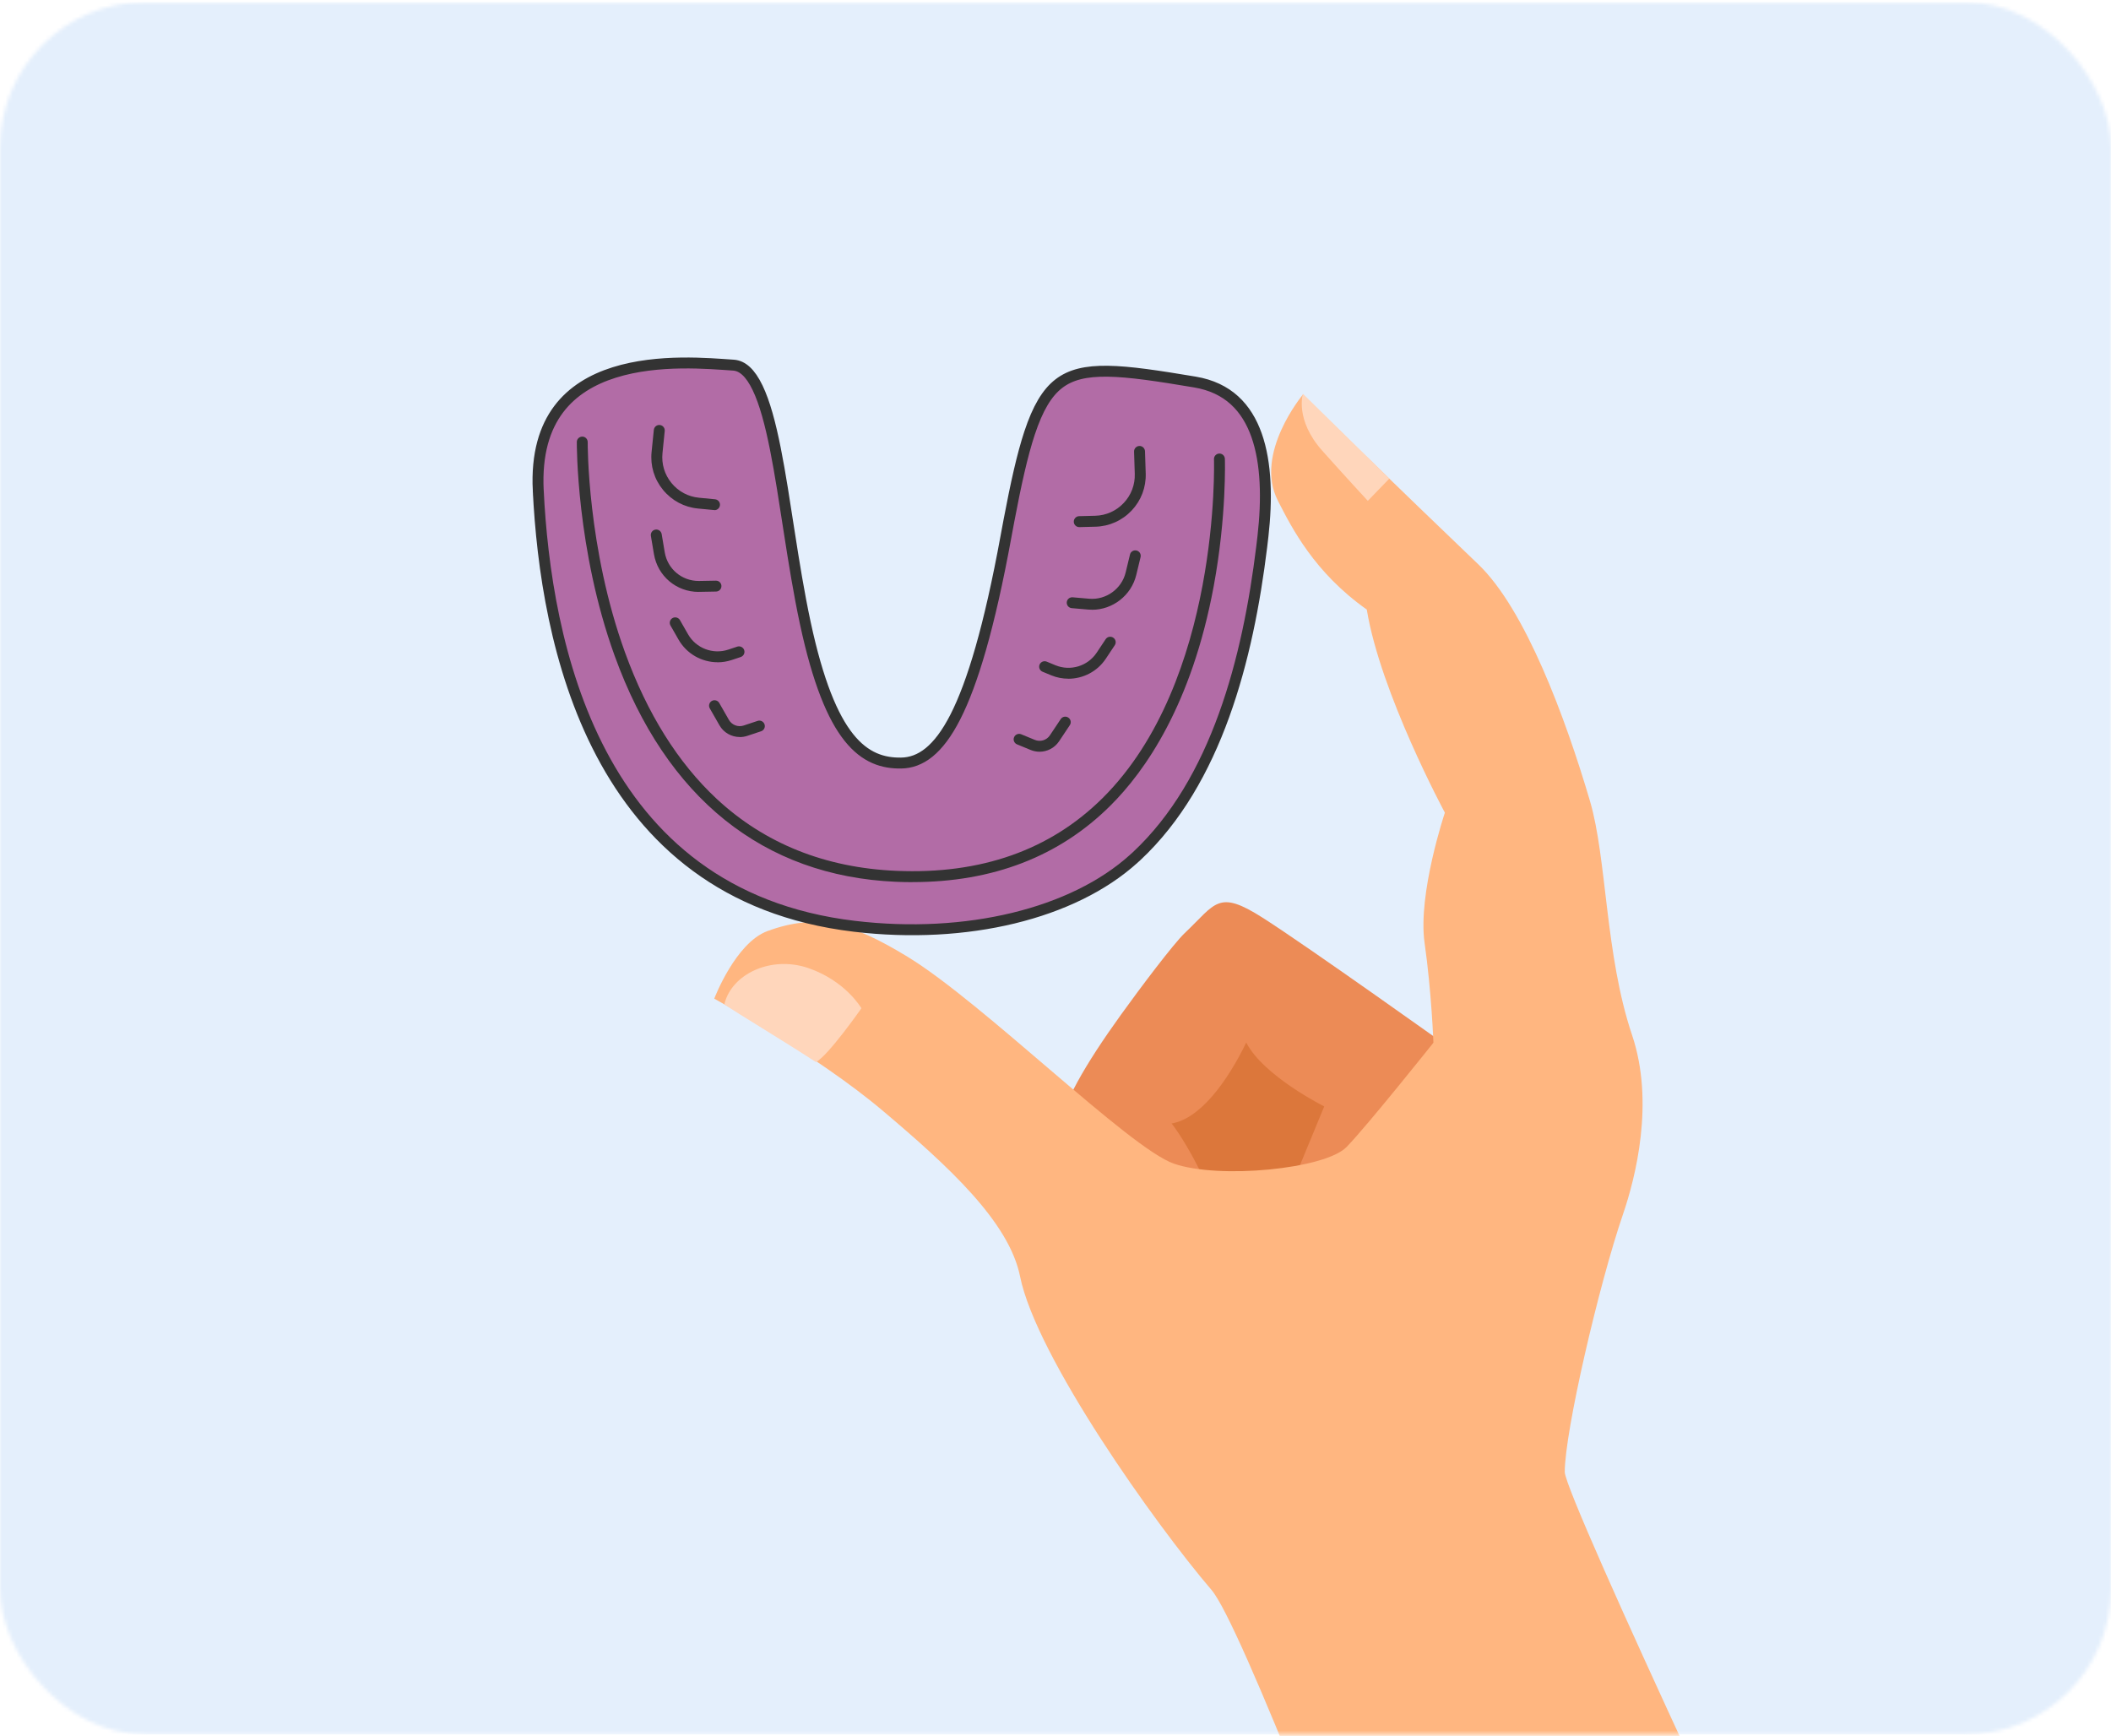
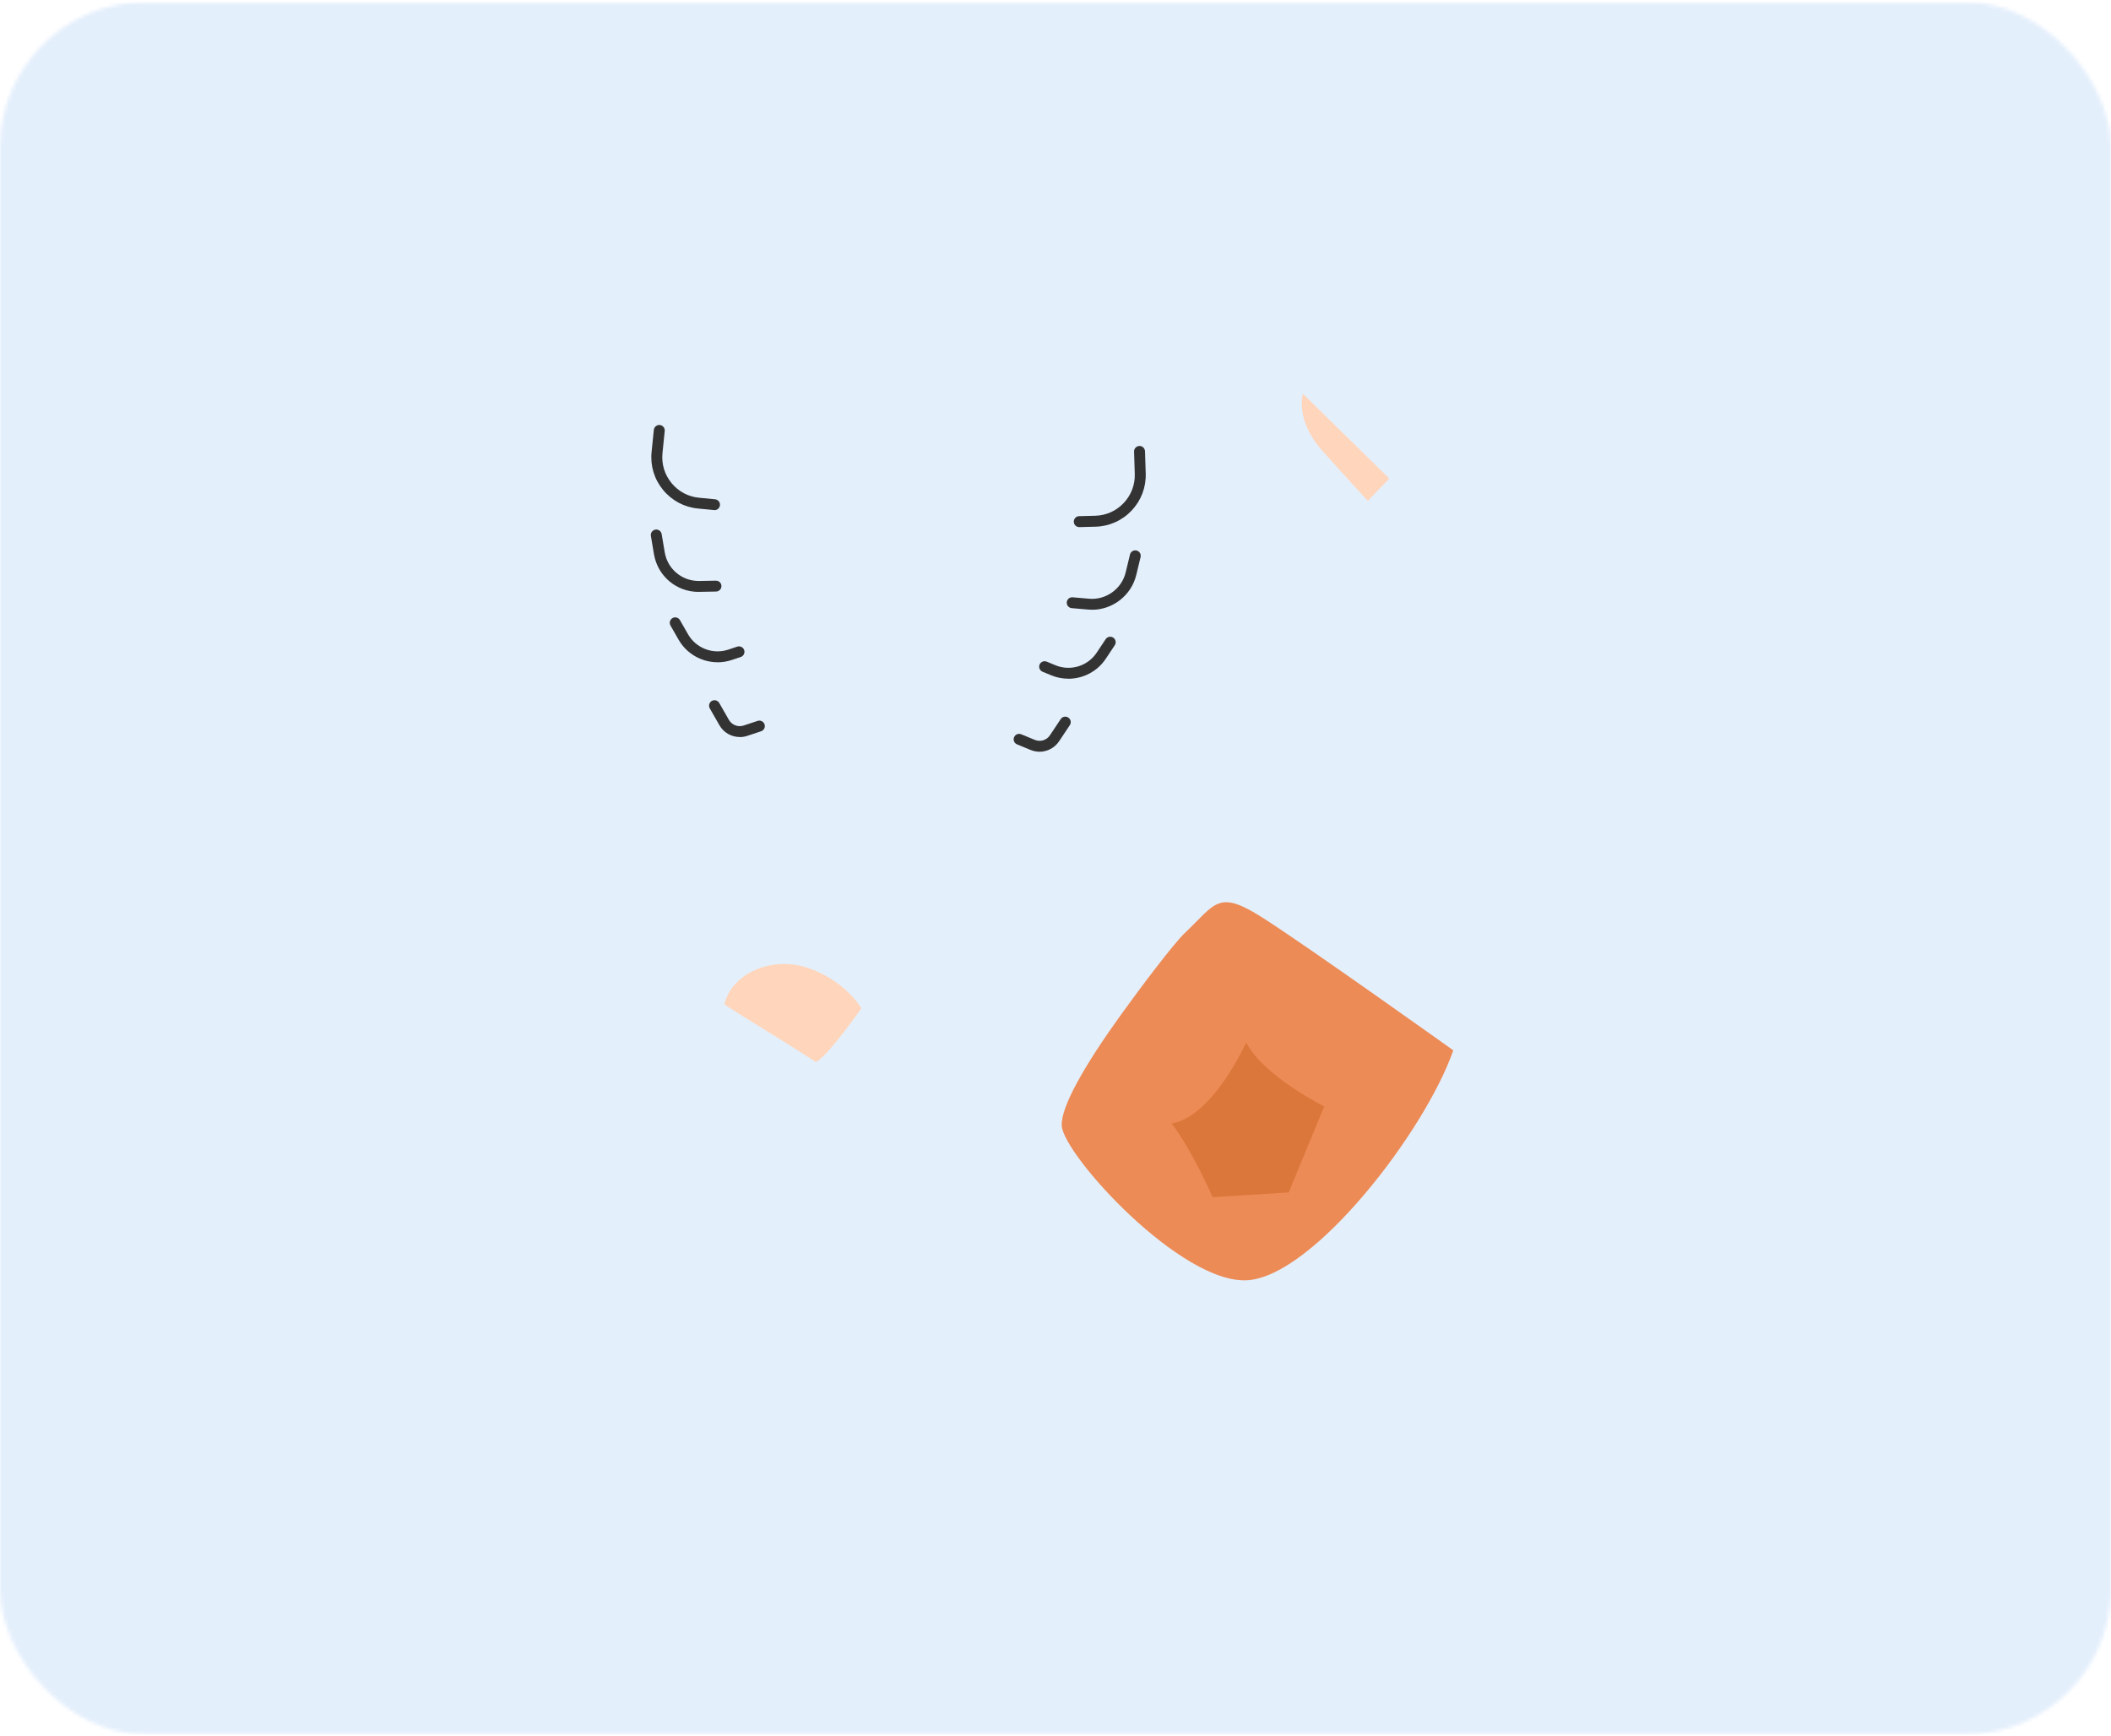
<svg xmlns="http://www.w3.org/2000/svg" width="580" height="477" viewBox="0 0 580 477" fill="none">
  <mask id="mask0_2749_19478" style="mask-type:alpha" maskUnits="userSpaceOnUse" x="0" y="0" width="580" height="477">
    <rect y="0.574" width="580" height="476" rx="40" fill="#E1E8F2" />
  </mask>
  <g mask="url(#mask0_2749_19478)">
    <rect y="0.574" width="580" height="476" rx="20" fill="#E4EFFC" />
    <mask id="mask1_2749_19478" style="mask-type:alpha" maskUnits="userSpaceOnUse" x="130" y="80" width="340" height="653">
      <rect x="130.531" y="80.574" width="338.939" height="651.674" fill="#D9D9D9" />
    </mask>
    <g mask="url(#mask1_2749_19478)">
      <path d="M399.29 288.592C399.29 288.592 359.248 260.005 346.912 252.159C334.591 244.313 334.101 248.229 325.486 256.396C322.465 259.264 313.29 271.431 307.962 278.844C298.074 292.578 291.458 304.074 291.71 309.277C292.102 317.291 324.731 353.165 342.926 351.752C361.108 350.34 391.527 310.872 399.29 288.606V288.592Z" fill="#EC8B56" />
      <path d="M354.074 327.64L363.836 304.004C363.836 304.004 347.122 295.668 342.409 286.452C337.137 297.291 329.724 307.375 321.906 308.689C327.5 315.962 333.179 328.941 333.179 328.941L354.074 327.64Z" fill="#DC773B" />
-       <path d="M357.961 108.44C357.961 108.44 344.451 124.594 351.094 137.559C354.926 145.055 361.094 157.279 375.527 167.488C379.276 190.439 396.982 223.292 396.982 223.292C396.982 223.292 389.499 245.614 391.401 259.04C393.317 272.466 393.835 286.494 393.835 286.494C393.835 286.494 375.919 308.998 370.003 315.123C364.087 321.249 334.926 324.032 322.549 319.739C310.171 315.445 270.228 275.599 249.333 262.872C233.962 253.516 224.522 250.83 210.872 255.823C202.06 259.054 196.242 274.397 196.242 274.397C196.242 274.397 224.214 289.739 242.438 305.11C260.647 320.48 277.249 335.739 280.27 350.732C284.703 372.773 317.332 418.717 332.87 436.871C348.409 455.01 459.862 765.287 459.862 765.287L586.407 754.658C586.407 754.658 532.127 621.205 506.743 572.562C497.624 555.093 429.905 411.109 429.919 404.437C429.919 393.375 439.261 353.095 445.904 333.683C449.359 323.599 454.646 302.886 448.408 284.382C440.981 262.355 441.527 235.977 436.842 220.075C430.128 197.292 419.107 167.432 406.143 155.041C385.639 135.433 357.947 108.454 357.947 108.454L357.961 108.44Z" fill="#FFB680" />
      <path d="M199.012 275.963C200.956 267.613 211.879 262.466 222.131 266.005C232.382 269.543 236.676 277.04 236.676 277.04C236.676 277.04 227.403 290.284 224.173 291.809C214.257 285.375 202.914 278.62 199.012 275.949V275.963Z" fill="#FFD6BB" />
      <path d="M357.975 108.188C357.975 108.188 355.695 115.321 363.304 123.852C368.982 130.23 375.807 137.614 375.807 137.614L381.723 131.502L357.975 108.188Z" fill="#FFD6BB" />
-       <path d="M201.529 100.329C194.861 99.89 180.845 98.536 168.744 102.347C162.731 104.24 157.302 107.379 153.49 112.45C149.689 117.507 147.377 124.646 147.881 134.771H147.882C148.906 155.488 152.707 183.352 165.233 207.071C177.719 230.714 198.866 250.247 234.769 254.516C265.596 258.176 294.797 251.065 311.473 235.983L312.312 235.225C334.267 214.707 342.892 180.955 346.649 150.312L347.003 147.32C348.14 137.24 347.98 127.324 345.247 119.591C342.551 111.964 337.383 106.492 328.302 104.968C318.177 103.275 310.462 102.089 304.385 102.001C298.334 101.914 294.139 102.924 290.909 105.421C287.649 107.94 285.134 112.153 282.867 119.006C280.886 124.995 279.145 132.836 277.215 143.015L276.375 147.521C271.823 172.357 267.192 187.73 262.508 196.941C257.817 206.165 252.862 209.585 247.578 209.659C245.195 209.693 242.734 209.379 240.28 208.306C237.821 207.23 235.458 205.429 233.215 202.615C228.768 197.037 224.733 187.397 221.251 171.16V171.159C219.507 163.022 218.138 154.492 216.864 146.292C215.587 138.074 214.407 130.205 213.035 123.32C211.659 116.415 210.113 110.632 208.148 106.549C206.156 102.41 203.972 100.49 201.529 100.329Z" fill="#B26CA6" stroke="#333333" stroke-width="3" />
-       <path d="M250.76 242.369C272.774 242.369 291.025 235.334 305.039 221.404C314.675 211.838 327.416 193.614 333.458 161.125C337.053 141.754 336.549 126.216 336.535 126.062C336.507 125.251 335.836 124.622 335.039 124.622C335.025 124.622 334.997 124.622 334.983 124.622C334.158 124.65 333.514 125.349 333.542 126.174C333.57 126.775 335.319 187.139 302.927 219.292C288.564 233.558 269.515 240.285 246.284 239.278C226.704 238.439 210.089 231.768 196.886 219.474C186.285 209.6 177.824 196.062 171.726 179.265C161.292 150.496 161.474 121.755 161.474 121.475C161.474 120.65 160.817 119.964 159.992 119.964C159.138 119.978 158.481 120.622 158.481 121.447C158.481 121.741 158.285 150.943 168.887 180.216C183.012 219.25 209.725 240.705 246.159 242.285C247.711 242.355 249.249 242.383 250.76 242.383V242.369Z" fill="#333333" />
      <path d="M296.536 144.831C296.536 144.831 296.564 144.831 296.578 144.831L300.969 144.719C304.773 144.621 308.312 143.04 310.927 140.271C313.542 137.502 314.913 133.88 314.787 130.075L314.591 123.992C314.563 123.166 313.85 122.495 313.039 122.537C312.214 122.565 311.557 123.264 311.585 124.089L311.78 130.173C311.878 133.18 310.801 136.033 308.731 138.215C306.675 140.397 303.878 141.642 300.885 141.712L296.494 141.824C295.669 141.838 295.011 142.537 295.025 143.362C295.039 144.173 295.711 144.831 296.522 144.831H296.536Z" fill="#333333" />
      <path d="M300.046 167.544C305.725 167.544 310.829 163.6 312.186 157.992L313.375 153.069C313.57 152.257 313.067 151.446 312.27 151.264C311.459 151.069 310.647 151.572 310.466 152.369L309.277 157.292C308.186 161.81 303.864 164.915 299.249 164.509L294.718 164.118C293.892 164.048 293.165 164.649 293.095 165.474C293.025 166.299 293.641 167.027 294.452 167.096L298.983 167.488C299.347 167.516 299.697 167.53 300.06 167.53L300.046 167.544Z" fill="#333333" />
      <path d="M293.528 186.496C297.556 186.496 301.472 184.524 303.808 181.013L306.283 177.293C306.745 176.608 306.563 175.671 305.864 175.209C305.178 174.748 304.241 174.929 303.78 175.629L301.304 179.349C298.843 183.041 294.088 184.482 289.99 182.789L287.584 181.796C286.815 181.475 285.948 181.852 285.626 182.608C285.305 183.377 285.682 184.244 286.437 184.566L288.843 185.559C290.367 186.188 291.948 186.482 293.514 186.482L293.528 186.496Z" fill="#333333" />
      <path d="M285.613 206.551C287.711 206.551 289.753 205.516 290.97 203.698L293.935 199.25C294.396 198.565 294.214 197.628 293.515 197.167C292.83 196.705 291.893 196.887 291.431 197.586L288.466 202.034C287.571 203.39 285.823 203.922 284.312 203.292L280.578 201.754C279.809 201.432 278.928 201.81 278.62 202.565C278.298 203.334 278.662 204.201 279.431 204.523L283.165 206.062C283.962 206.383 284.788 206.551 285.599 206.551H285.613Z" fill="#333333" />
      <path d="M196.313 140.174C197.082 140.174 197.725 139.587 197.809 138.818C197.893 137.992 197.278 137.265 196.452 137.181L192.075 136.762C189.082 136.482 186.397 135.041 184.495 132.72C182.592 130.398 181.711 127.475 182.019 124.482L182.634 118.426C182.718 117.601 182.117 116.86 181.292 116.776C180.481 116.678 179.725 117.293 179.641 118.119L179.026 124.174C178.634 127.965 179.753 131.671 182.173 134.608C184.592 137.545 188.005 139.377 191.795 139.727L196.173 140.146C196.173 140.146 196.271 140.146 196.313 140.146V140.174Z" fill="#333333" />
      <path d="M191.964 162.621C192.048 162.621 192.117 162.621 192.201 162.621L196.747 162.537C197.572 162.523 198.229 161.838 198.215 161.012C198.201 160.187 197.53 159.544 196.719 159.544H196.691L192.146 159.628C192.146 159.628 192.034 159.628 191.964 159.628C187.32 159.628 183.404 156.327 182.635 151.74L181.796 146.747C181.656 145.936 180.887 145.376 180.062 145.516C179.251 145.656 178.691 146.425 178.831 147.25L179.67 152.243C180.691 158.299 185.838 162.635 191.964 162.635V162.621Z" fill="#333333" />
      <path d="M197.165 181.978C198.452 181.978 199.767 181.768 201.039 181.348L203.515 180.523C204.298 180.257 204.732 179.418 204.466 178.621C204.2 177.838 203.347 177.418 202.564 177.67L200.088 178.495C195.879 179.894 191.235 178.117 189.04 174.271L186.816 170.383C186.41 169.67 185.487 169.418 184.774 169.824C184.061 170.229 183.809 171.152 184.214 171.866L186.438 175.754C188.676 179.67 192.83 181.964 197.165 181.964V181.978Z" fill="#333333" />
      <path d="M203.263 202.523C203.934 202.523 204.62 202.411 205.277 202.202L209.109 200.929C209.892 200.663 210.326 199.824 210.06 199.027C209.794 198.244 208.955 197.81 208.158 198.076L204.326 199.348C202.787 199.866 201.081 199.209 200.27 197.796L197.613 193.153C197.207 192.439 196.284 192.188 195.571 192.593C194.857 192.999 194.606 193.922 195.011 194.635L197.669 199.279C198.829 201.32 200.997 202.509 203.263 202.509V202.523Z" fill="#333333" />
    </g>
  </g>
</svg>